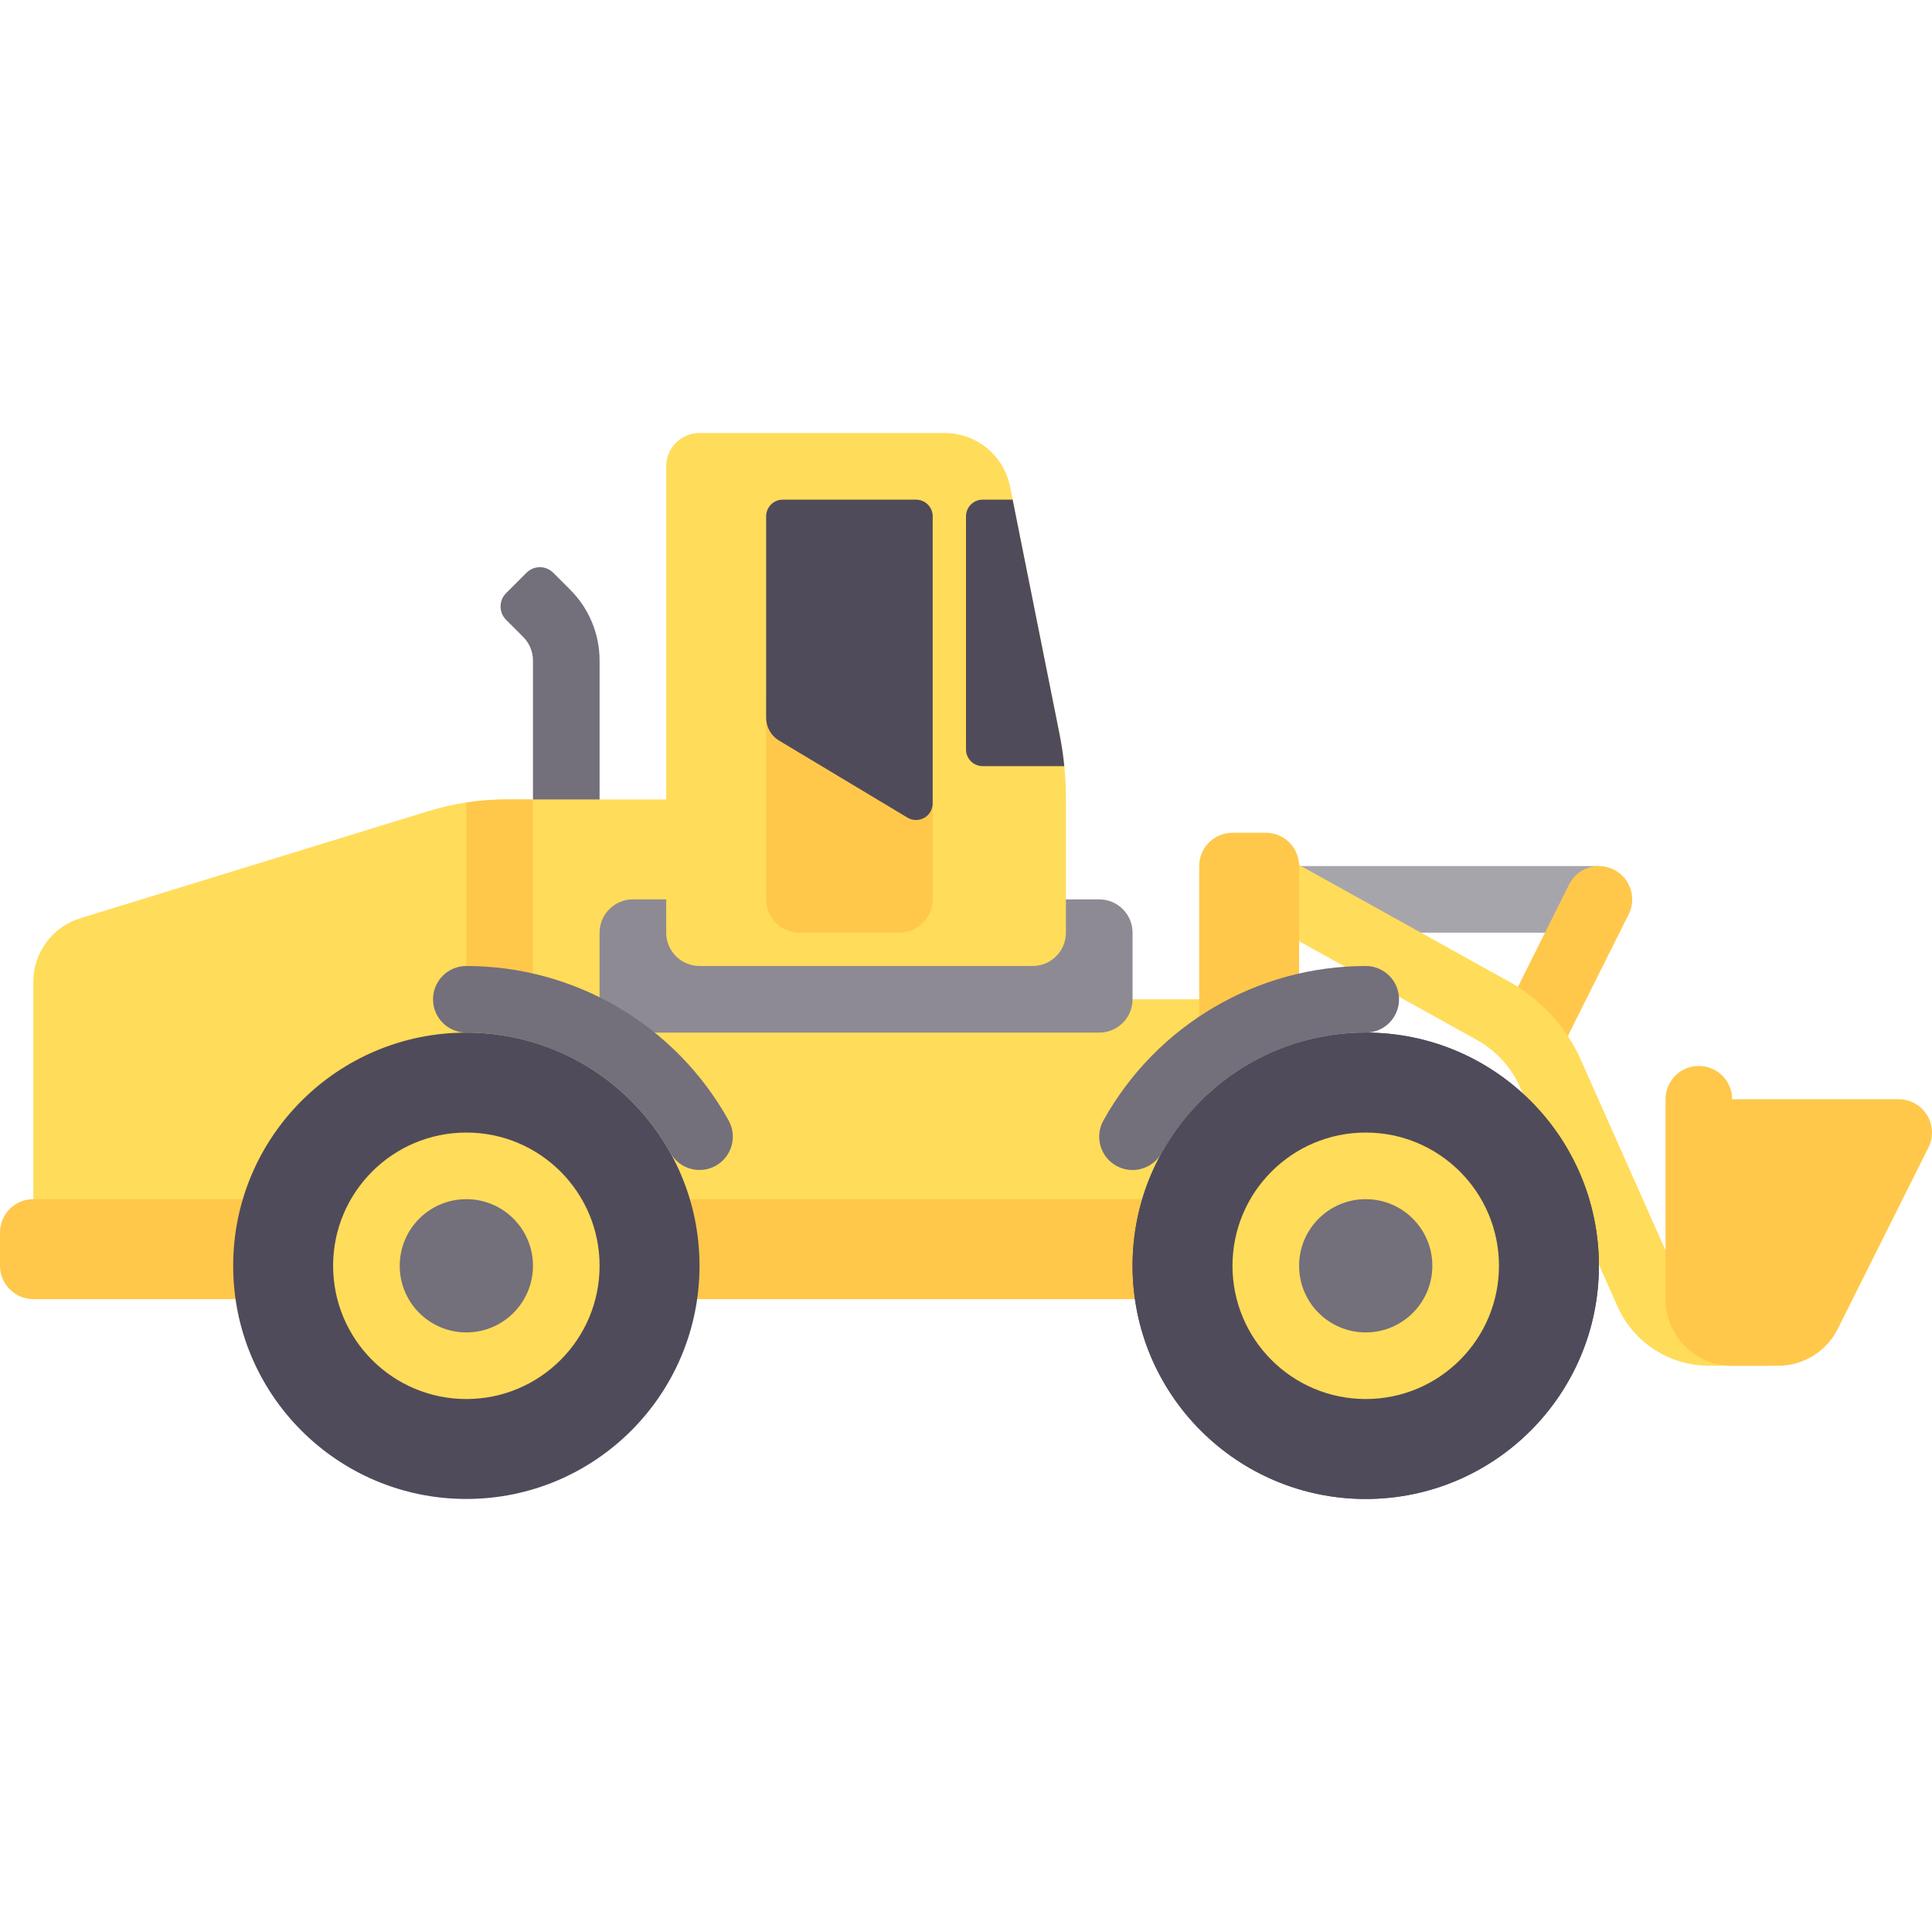
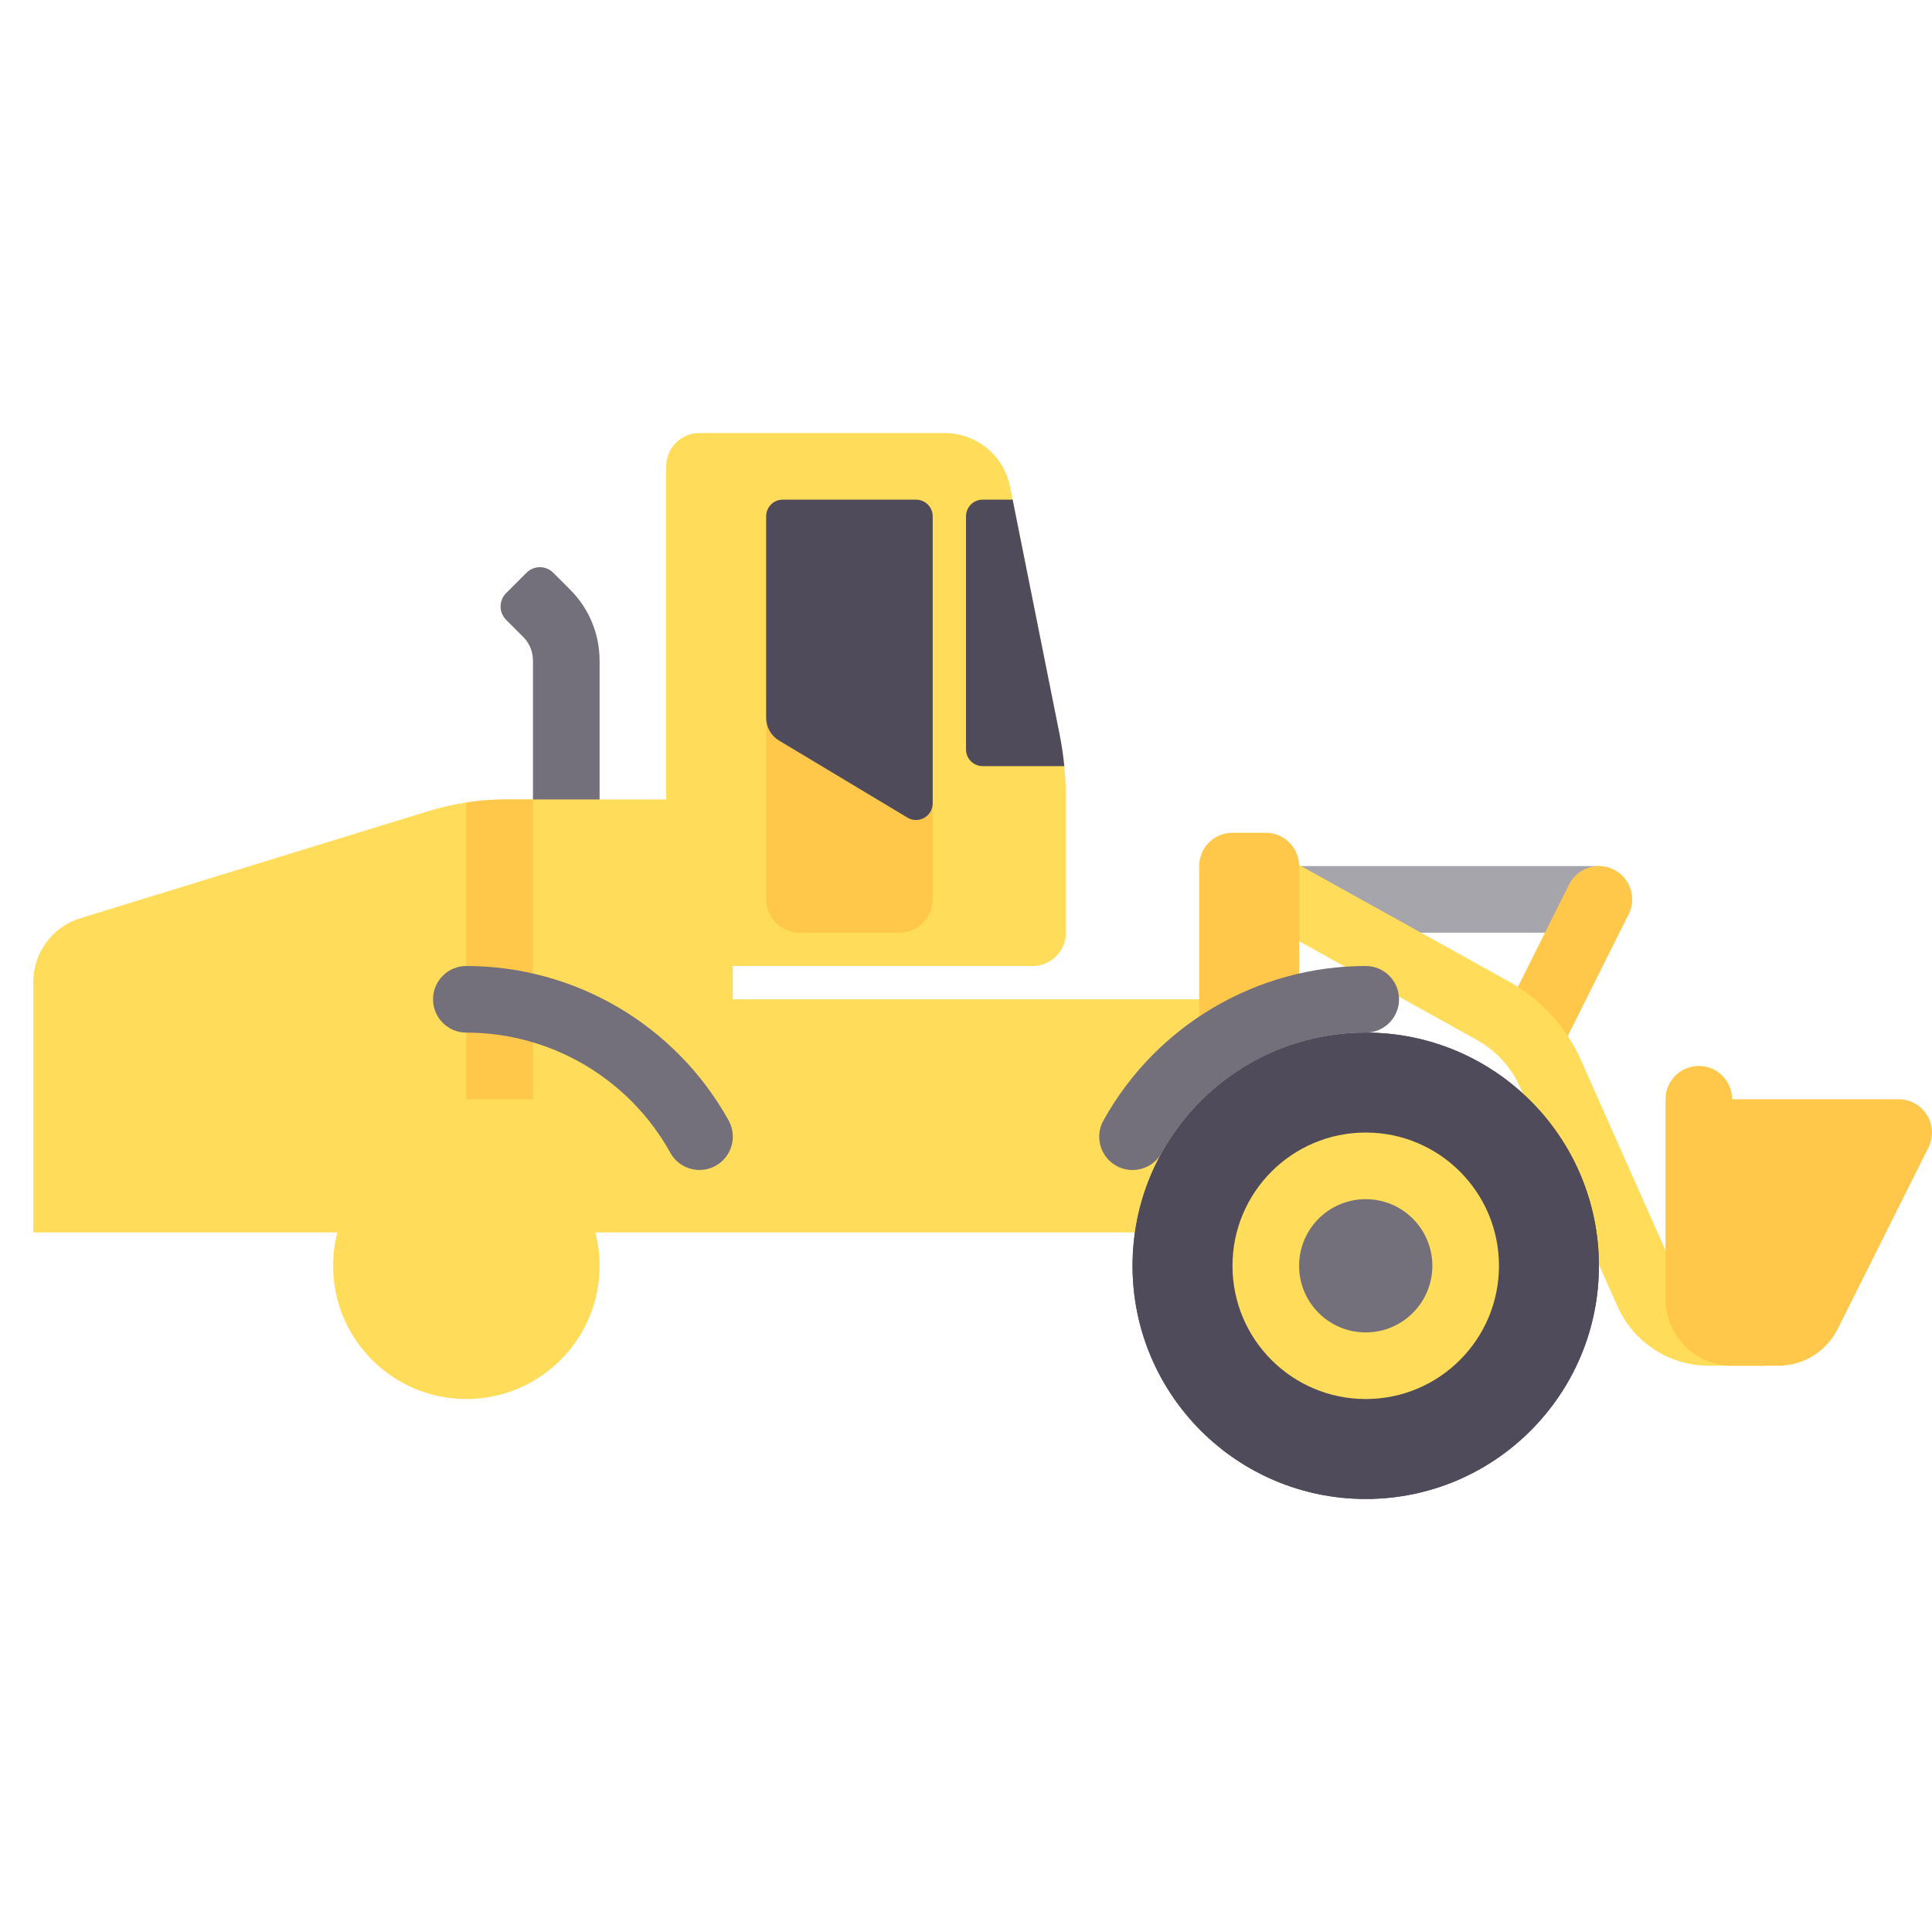
<svg xmlns="http://www.w3.org/2000/svg" version="1.1" id="Layer_1" x="0px" y="0px" viewBox="0 0 512 512" style="enable-background:new 0 0 512 512;" xml:space="preserve">
  <path style="fill:#736F7B;" d="M141.241,220.69h17.655v-45.649c0-7.026-2.791-13.763-7.758-18.731l-4.534-4.534  c-1.952-1.952-5.117-1.952-7.069,0l-5.414,5.414c-1.952,1.952-1.952,5.117,0,7.069l4.534,4.534c1.656,1.656,2.586,3.902,2.586,6.243  v45.654H141.241z" />
  <rect x="344.276" y="229.517" style="fill:#A7A5AC;" width="79.448" height="17.655" />
  <path style="fill:#FFC84B;" d="M427.672,230.448c-4.375-2.189-9.668-0.409-11.844,3.948l-17.655,35.31l15.793,7.896l17.655-35.31  C433.802,237.931,432.034,232.629,427.672,230.448z" />
  <g>
    <path style="fill:#FFDC5A;" d="M452.853,344.276c-3.487,0-6.65-2.056-8.065-5.241l-25.854-58.173   c-3.866-8.698-10.582-16.034-18.901-20.655l-69.126-38.406l-8.577,15.431l69.129,38.406c4.991,2.776,9.022,7.177,11.34,12.396   l25.849,58.168c4.246,9.556,13.746,15.729,24.203,15.729h15.01v-17.655h-15.009V344.276z" />
    <path style="fill:#FFDC5A;" d="M194.207,264.827v-52.966h-60.001c-7.04,0-14.04,1.053-20.768,3.123l-92.147,28.352   c-7.409,2.28-12.463,9.124-12.463,16.875v66.409h317.793v-61.793H194.207z" />
  </g>
  <g>
    <path style="fill:#FFC84B;" d="M335.448,220.69h-8.828c-4.875,0-8.828,3.953-8.828,8.828v61.793h26.483v-61.793   C344.276,224.642,340.323,220.69,335.448,220.69z" />
    <path style="fill:#FFC84B;" d="M141.241,211.862h-7.036c-3.561,0-7.108,0.278-10.62,0.812v78.636h17.655V211.862z" />
  </g>
-   <path style="fill:#8D8A94;" d="M291.31,273.655H158.897v-26.483c0-4.875,3.953-8.828,8.828-8.828H291.31  c4.875,0,8.828,3.953,8.828,8.828v17.655C300.138,269.702,296.185,273.655,291.31,273.655z" />
-   <path style="fill:#FFC84B;" d="M344.276,344.276H8.828c-4.875,0-8.828-3.953-8.828-8.828v-8.828c0-4.875,3.953-8.828,8.828-8.828  h335.448V344.276z" />
-   <circle style="fill:#504B5A;" cx="123.586" cy="335.448" r="61.793" />
  <circle style="fill:#FFDC5A;" cx="123.586" cy="335.448" r="35.31" />
-   <circle style="fill:#736F7B;" cx="123.586" cy="335.448" r="17.655" />
  <circle style="fill:#504B5A;" cx="361.931" cy="335.448" r="61.793" />
-   <circle style="fill:#FFDC5A;" cx="361.931" cy="335.448" r="35.31" />
  <circle style="fill:#736F7B;" cx="361.931" cy="335.448" r="17.655" />
  <path style="fill:#FFDC5A;" d="M250.354,114.758h-64.974c-4.875,0-8.828,3.953-8.828,8.828v123.586c0,4.875,3.953,8.828,8.828,8.828  h88.276c4.875,0,8.828-3.953,8.828-8.828v-35.396c0-5.813-0.574-11.612-1.715-17.312l-13.102-65.512  C266.016,120.698,258.77,114.758,250.354,114.758z" />
  <path style="fill:#FFC84B;" d="M238.345,247.172h-26.483c-4.875,0-8.828-3.953-8.828-8.828v-52.966h44.138v52.966  C247.172,243.22,243.22,247.172,238.345,247.172z" />
  <g>
    <path style="fill:#504B5A;" d="M240.488,216.678l-34.025-20.415c-2.127-1.277-3.428-3.575-3.428-6.056v-53.38   c0-2.438,1.976-4.414,4.414-4.414h35.31c2.438,0,4.414,1.976,4.414,4.414v76.066C247.172,216.324,243.43,218.444,240.488,216.678z" />
    <path style="fill:#504B5A;" d="M268.359,132.414h-7.945c-2.438,0-4.414,1.976-4.414,4.414v61.793c0,2.438,1.976,4.414,4.414,4.414   h21.633v-0.001c-0.286-2.873-0.712-5.735-1.279-8.57L268.359,132.414z" />
    <circle style="fill:#504B5A;" cx="361.931" cy="335.448" r="61.793" />
  </g>
  <circle style="fill:#FFDC5A;" cx="361.931" cy="335.448" r="35.31" />
  <g>
    <circle style="fill:#736F7B;" cx="361.931" cy="335.448" r="17.655" />
    <path style="fill:#736F7B;" d="M300.125,310.064c-1.449,0-2.919-0.358-4.276-1.108c-4.263-2.367-5.802-7.742-3.435-12.004   C306.431,271.693,333.069,256,361.931,256c4.875,0,8.828,3.953,8.828,8.828s-3.953,8.828-8.828,8.828   c-22.449,0-43.172,12.211-54.078,31.866C306.241,308.427,303.229,310.064,300.125,310.064z" />
    <path style="fill:#736F7B;" d="M185.384,310.051c-3.104,0-6.116-1.638-7.729-4.543c-10.905-19.647-31.62-31.853-54.069-31.853   c-4.875,0-8.828-3.953-8.828-8.828s3.953-8.828,8.828-8.828c28.857,0,55.491,15.686,69.508,40.94   c2.367,4.263,0.828,9.638-3.435,12.004C188.301,309.694,186.831,310.051,185.384,310.051z" />
  </g>
  <path style="fill:#FFC84B;" d="M510.678,295.496c-1.612-2.599-4.448-4.185-7.509-4.185h-44.135c0-4.875-3.948-8.828-8.828-8.828  c-4.879,0-8.828,3.953-8.828,8.828v52.966c0,9.751,7.904,17.655,17.655,17.655h12.198c6.687,0,12.801-3.778,15.791-9.76  l24.043-48.085C512.437,301.348,512.29,298.099,510.678,295.496z" />
  <g>
</g>
  <g>
</g>
  <g>
</g>
  <g>
</g>
  <g>
</g>
  <g>
</g>
  <g>
</g>
  <g>
</g>
  <g>
</g>
  <g>
</g>
  <g>
</g>
  <g>
</g>
  <g>
</g>
  <g>
</g>
  <g>
</g>
</svg>